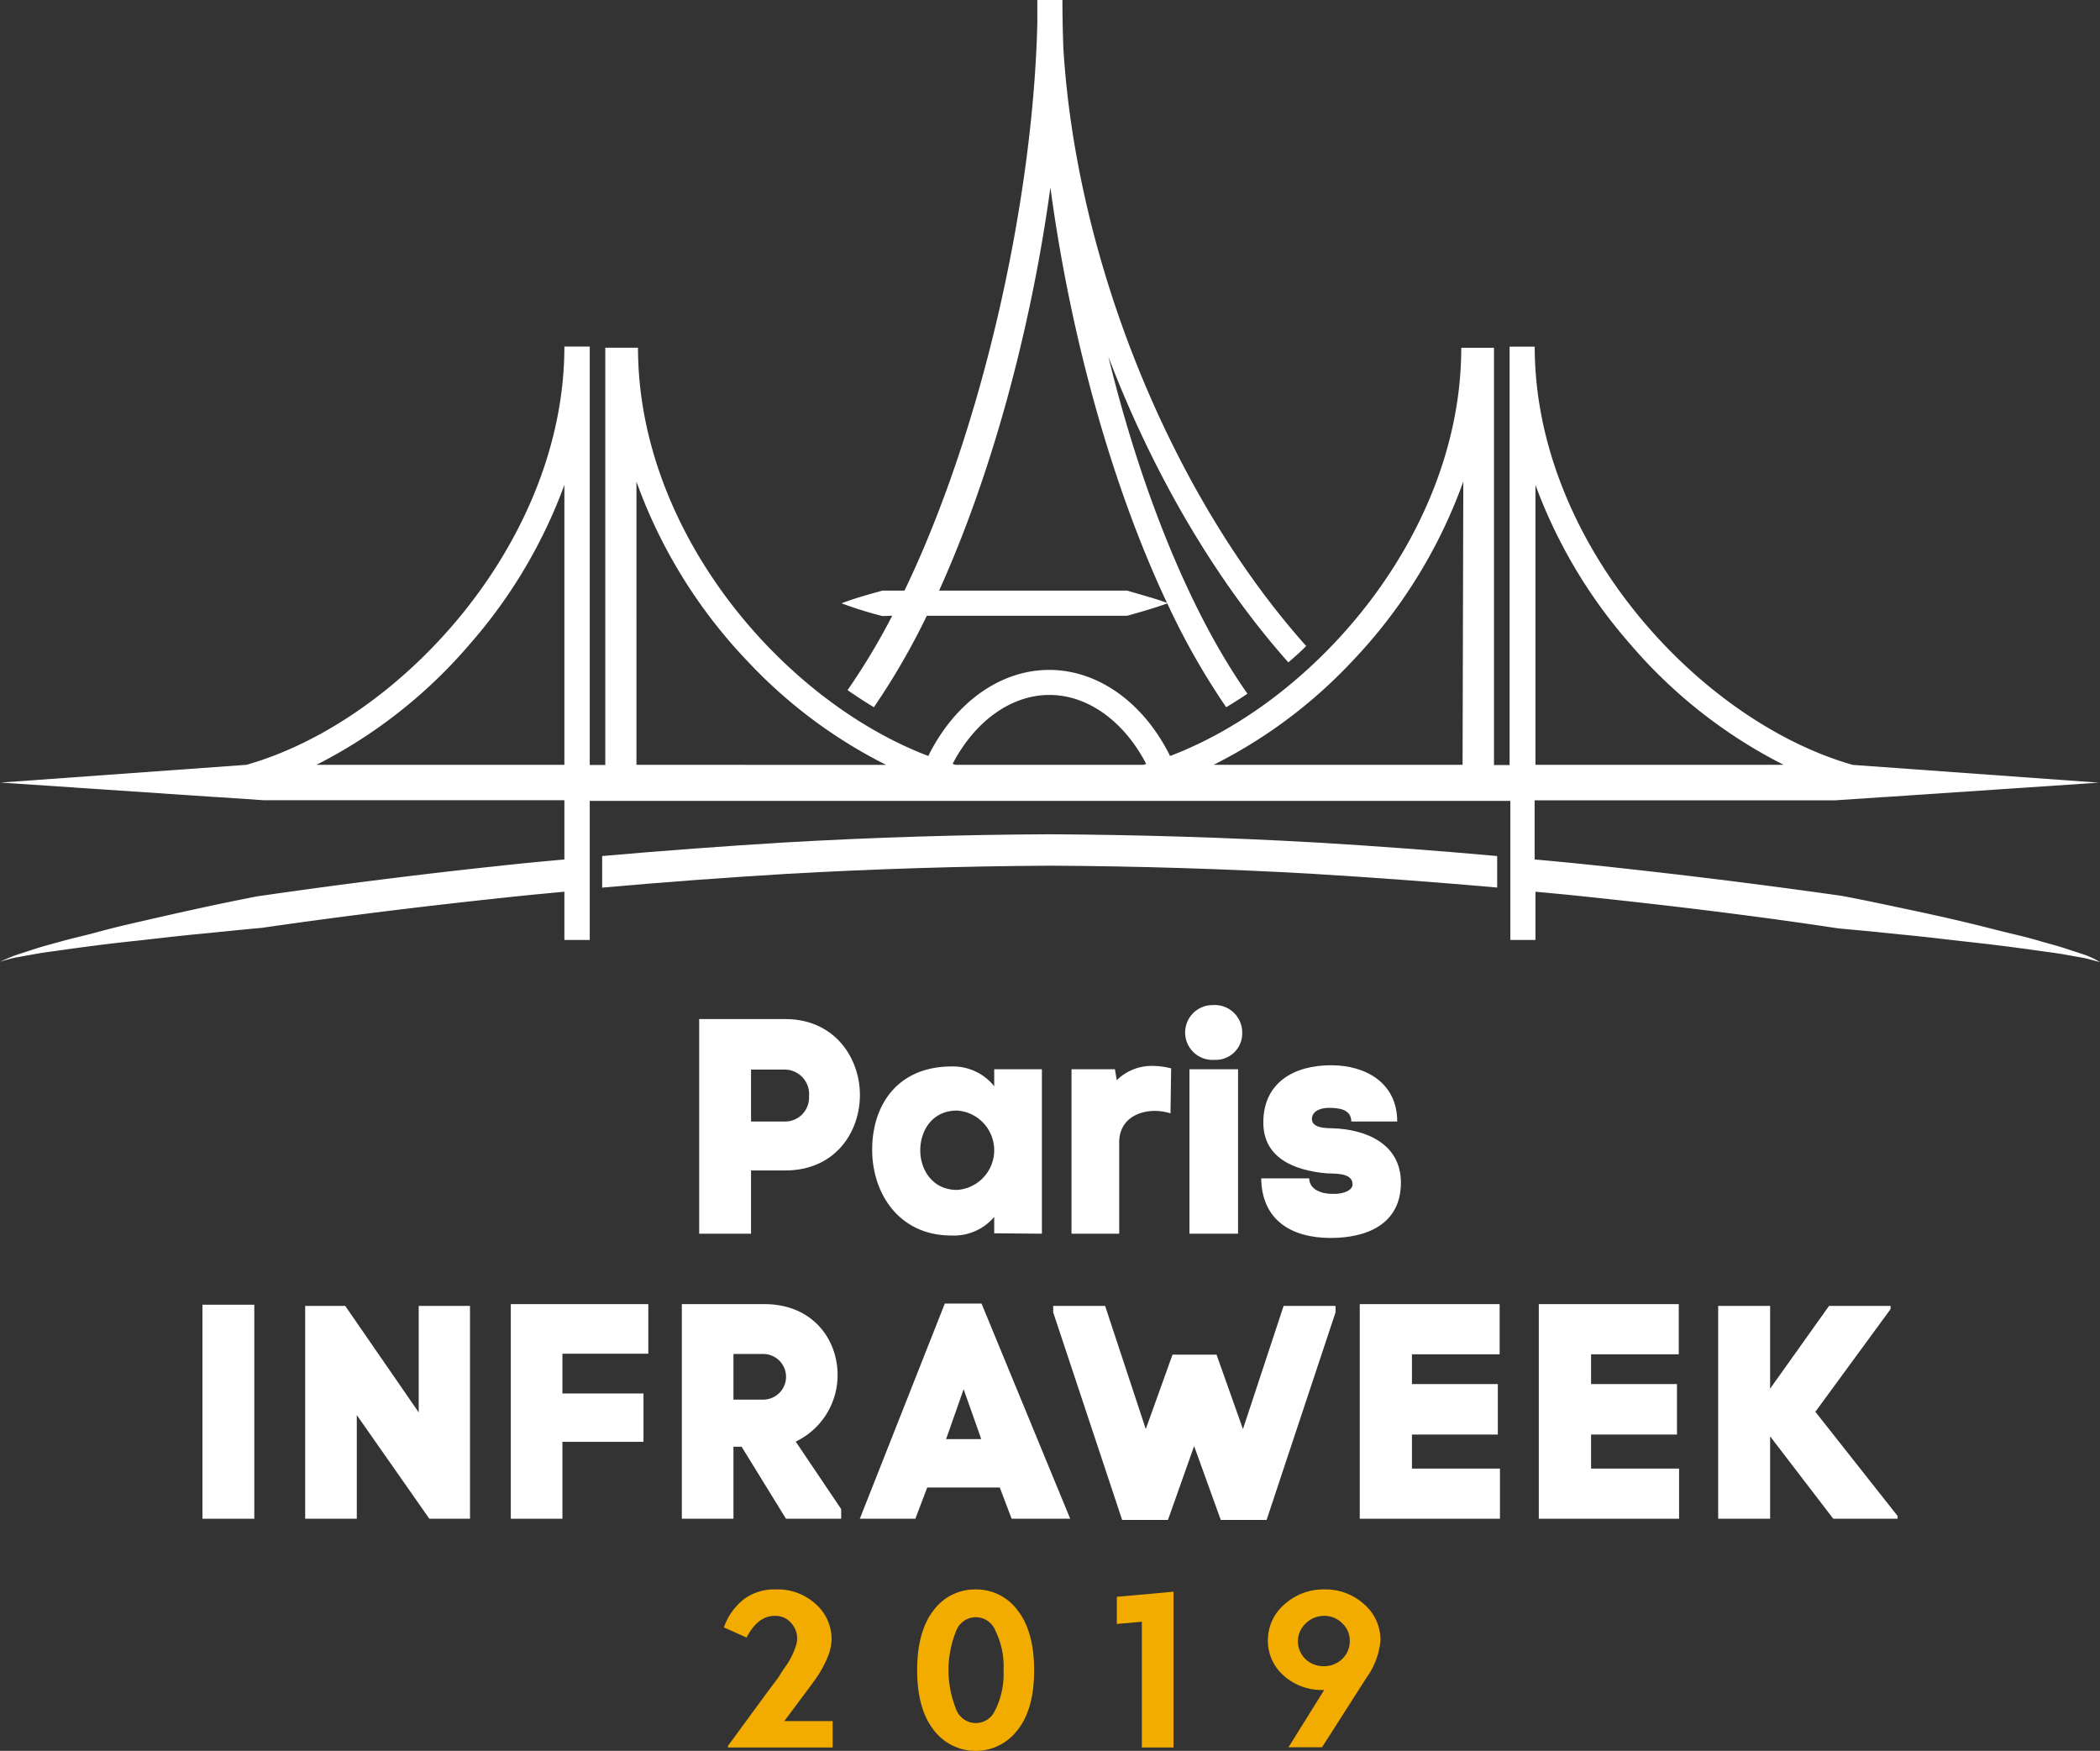
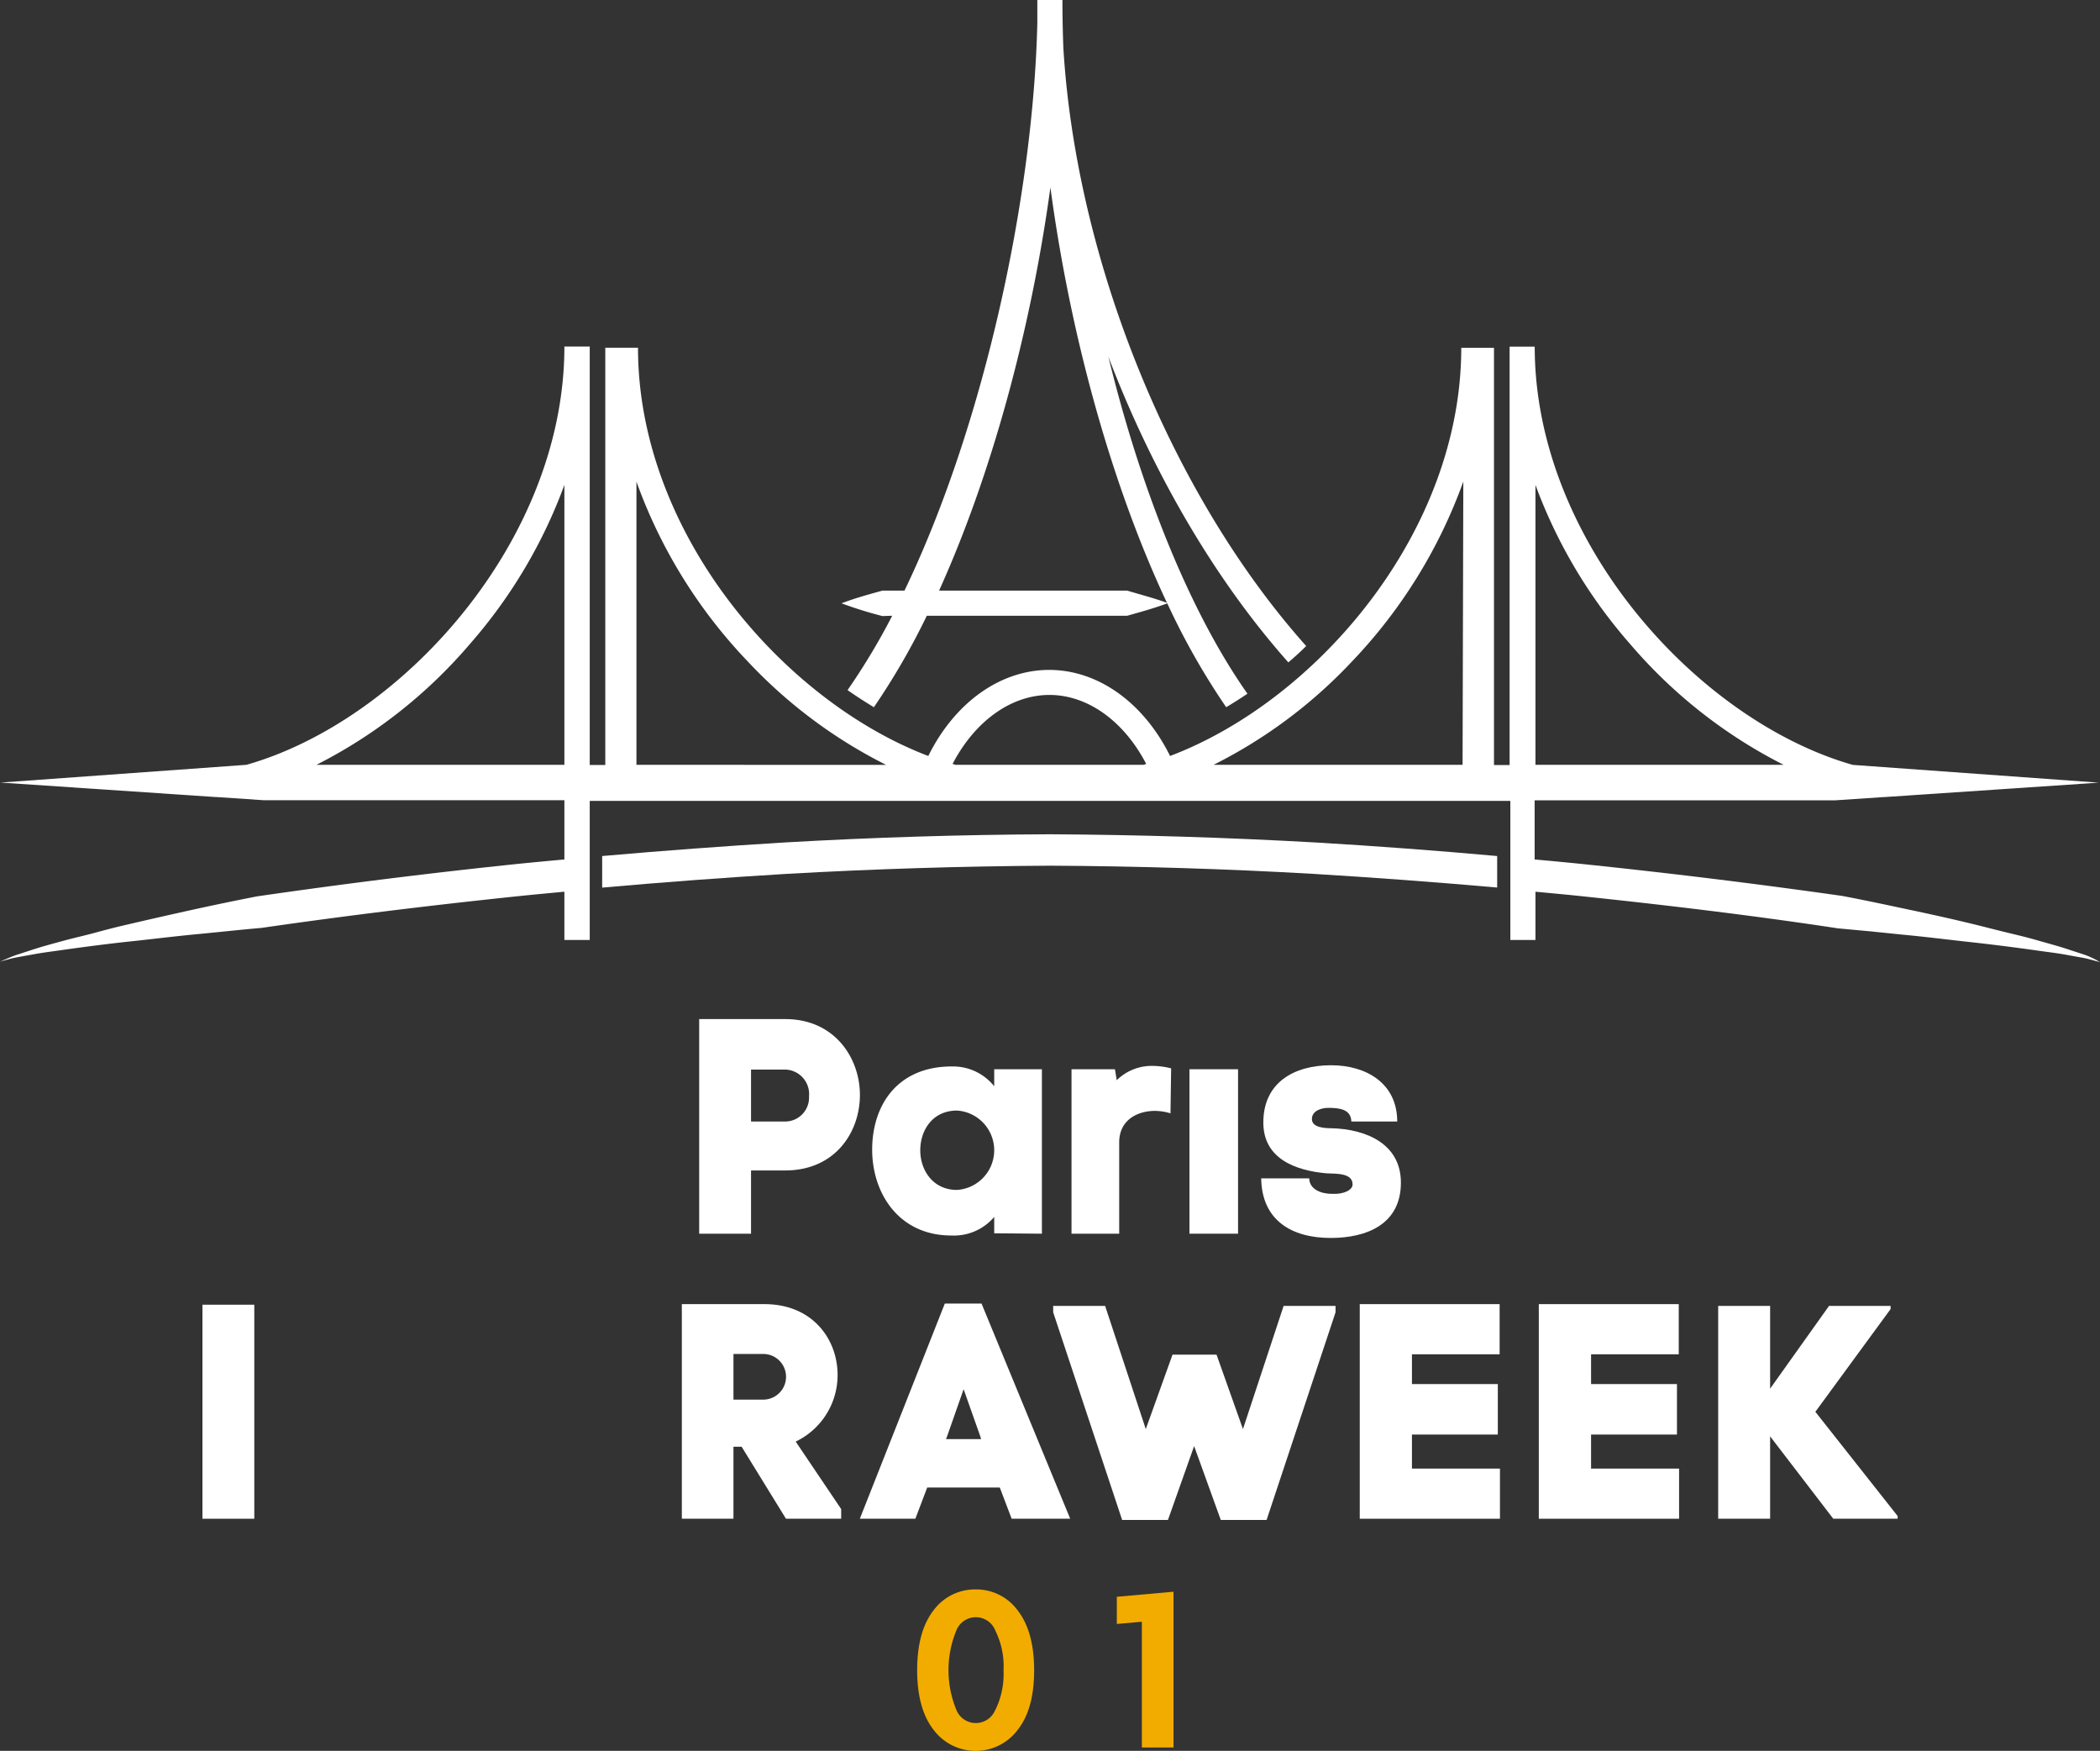
<svg xmlns="http://www.w3.org/2000/svg" id="Calque_1" data-name="Calque 1" viewBox="0 0 256.74 214">
  <rect x="0" y="0" width="256.74" height="214" fill="#333333" stroke="none" />
  <defs>
    <style>
      .cls-1 {
        fill: #fff;
      }

      .cls-2 {
        fill: #f2ac00;
      }
    </style>
  </defs>
  <title>Sans titre - 1</title>
  <g>
    <path class="cls-1" d="M109.08,75.26a81.54,81.54,0,0,1-5.46,9.09c1.06.74,2.14,1.44,3.22,2.09a86.44,86.44,0,0,0,6.47-11.18h24.5c1.63-.46,3.26-.91,4.9-1.51a87.74,87.74,0,0,0,7.2,12.69c.87-.52,1.74-1.07,2.6-1.65-7-9.94-13-24.8-17-41.18,5.34,14,12.93,27.15,22,37.35.74-.63,1.47-1.28,2.18-2C143.05,60.32,131.54,31.61,130,5.8c-.07-1.95-.11-3.89-.11-5.8h-3.07c0,.94,0,1.88,0,2.83-.5,21.31-6.54,49.19-16.24,69.36-.9,0-1.8,0-2.7,0-1.66.46-3.32.91-5,1.55a50.1,50.1,0,0,0,5,1.56Zm19.34-52.35c2.46,18.36,7.6,36.65,14.25,50.77-1.62-.59-3.24-1-4.86-1.49h-23C121.13,58.22,126,40.57,128.42,22.91Z" />
    <path class="cls-1" d="M96,124.56H85.48v26.23h6.34v-7.73H96c6,0,9.06-4.53,9.13-9.07S102.14,124.56,96,124.56Zm0,12.52H91.82v-6.35H96A3,3,0,0,1,98.91,134,2.93,2.93,0,0,1,96,137.08Z" />
    <path class="cls-1" d="M127.38,150.79v-20.1h-5.83v2.08a6.44,6.44,0,0,0-5.2-2.42c-6.49,0-9.65,4.54-9.72,10s3.26,10.66,9.65,10.66a6.46,6.46,0,0,0,5.27-2.27v2ZM117,145.44c-3,0-4.52-2.49-4.49-4.91s1.52-4.79,4.49-4.79a4.86,4.86,0,0,1,0,9.7Z" />
    <path class="cls-1" d="M136.83,139.64c0-2.71,2.15-3.82,4.27-3.86a6.64,6.64,0,0,1,2,.3l.08-5.5a9.78,9.78,0,0,0-2.27-.3,6.1,6.1,0,0,0-4.38,1.75l-.22-1.34H131v20.1h5.83Z" />
-     <path class="cls-1" d="M148.24,122.85a3.35,3.35,0,1,0,.26,6.69,3.23,3.23,0,0,0,3.37-3.27A3.36,3.36,0,0,0,148.24,122.85Z" />
    <rect class="cls-1" x="145.42" y="130.69" width="5.94" height="20.1" />
    <path class="cls-1" d="M162.84,145.92c-1.33,0-2.75-.55-2.78-1.89h-5.87c.08,5.13,3.72,7.28,8.5,7.28,4.46,0,8.58-1.71,8.58-6.76,0-4.76-4.27-6.54-8.47-6.65-.85,0-2.41-.08-2.41-1.12s1.19-1.37,2-1.37c1.23,0,2.79.11,2.82,1.67h5.61c0-4.68-3.79-6.88-8.09-6.88-4.49,0-8.28,2.09-8.28,7,0,4.43,3.93,5.87,7.72,6.21,1,.07,3.19-.11,3.19,1.34C165.4,145.4,164.36,146,162.84,145.92Z" />
    <polygon class="cls-1" points="24.75 165.27 24.75 179.95 24.75 185.63 31.09 185.63 31.09 179.95 31.09 165.27 31.09 159.47 24.75 159.47 24.75 165.27" />
-     <polygon class="cls-1" points="51.19 172.63 42.21 159.62 37.31 159.62 37.31 185.63 43.62 185.63 43.62 172.96 52.49 185.63 57.46 185.63 57.46 159.62 51.19 159.62 51.19 172.63" />
-     <polygon class="cls-1" points="62.45 185.63 68.76 185.63 68.76 176.23 78.67 176.23 78.67 170.32 68.76 170.32 68.76 165.46 79.26 165.46 79.26 159.4 62.45 159.4 62.45 185.63" />
    <path class="cls-1" d="M102.4,168.21c.08-4.35-2.93-8.81-8.94-8.81H83.36v26.23h6.31v-8.8h1l5.42,8.8h6.75v-1.18l-5.56-8.25A9,9,0,0,0,102.4,168.21Zm-9.09,2.86H89.67v-5.58h3.64a2.79,2.79,0,1,1,0,5.58Z" />
    <path class="cls-1" d="M115.51,159.33l-10.39,26.3h6.79l1.45-3.82h8.87l1.45,3.82h7.16L120,159.33Zm.15,16.57.22-.6,1.93-5.5,2,5.65.14.45Z" />
    <polygon class="cls-1" points="172.62 175.34 183.12 175.34 183.12 169.17 172.62 169.17 172.62 165.53 183.34 165.53 183.34 159.4 166.24 159.4 166.24 185.63 183.38 185.63 183.38 179.5 172.62 179.5 172.62 175.34" />
    <polygon class="cls-1" points="194.52 175.34 205.02 175.34 205.02 169.17 194.52 169.17 194.52 165.53 205.24 165.53 205.24 159.4 188.13 159.4 188.13 185.63 205.28 185.63 205.28 179.5 194.52 179.5 194.52 175.34" />
    <polygon class="cls-1" points="231.14 160 231.14 159.62 223.61 159.62 216.41 169.73 216.41 159.62 210.06 159.62 210.06 185.63 216.41 185.63 216.41 175.56 224.13 185.63 232 185.63 232 185.3 221.94 172.56 231.14 160" />
    <path class="cls-1" d="M160.58,106.81q11.23.68,22.46,1.67v-3.85q-11.1-1-22.24-1.66-16.19-.91-32.43-1-16.23.07-32.43,1-11.18.68-22.32,1.66v3.86q11.26-1,22.55-1.68,16.1-.91,32.2-1Q144.48,105.89,160.58,106.81Z" />
    <path class="cls-1" d="M254.87,116.7l-1.93-.63c-1.29-.44-2.6-.77-3.9-1.15s-2.62-.68-3.93-1-2.63-.67-4-1c-2.63-.64-5.27-1.22-7.92-1.78s-5.29-1.13-8-1.64q-16-2.27-32.18-3.94c-1.79-.18-3.59-.35-5.39-.51V97.82h36.75l5.81-.39.11,0v0l26.29-1.77-30.06-2.17h0c-18.85-5.36-38.89-27.24-38.89-51.12h-3.07v.14h0v51h-1.91v-51h-4c0,22.58-17.71,43.12-35.6,49.89-3.23-6.52-8.8-10.52-14.78-10.52s-11.55,4-14.78,10.52C95.7,85.63,78,65.09,78,42.5H74v51H72.1v-51h0v-.14H69C69,66.24,49,88.13,30.13,93.48L.07,95.65l26.3,1.77v0l.1,0,5.8.39H69v7.24q-2.7.24-5.4.51-16.12,1.67-32.17,4-4,.78-7.95,1.65T15.59,113c-1.32.3-2.63.64-3.95,1s-2.62.64-3.93,1-2.61.7-3.9,1.13l-1.93.63c-.64.23-1.26.52-1.88.78.66-.18,1.3-.38,2-.52l2-.36c1.32-.25,2.66-.4,4-.6,2.67-.37,5.34-.72,8-1s5.35-.62,8-.87,5.36-.55,8-.78c10.64-1.54,21.31-2.83,32-3.94,1.67-.17,3.34-.32,5-.48v5.9H72.1v-17H184.65v17h3.07v-5.9c1.67.16,3.34.31,5,.48,10.7,1.12,21.38,2.39,32,4l4,.37,4,.41c2.68.25,5.35.59,8,.88s5.34.63,8,1c1.33.2,2.68.34,4,.59l2,.36c.66.13,1.29.33,2,.51C256.13,117.22,255.51,116.93,254.87,116.7ZM187.72,59.27A61.8,61.8,0,0,0,199.28,78.7a60.79,60.79,0,0,0,18.78,14.78H187.72ZM69,93.48H38.69A60.83,60.83,0,0,0,57.47,78.69,61.76,61.76,0,0,0,69,59.27Zm8.81,0V58.87a62.22,62.22,0,0,0,13.63,22,60.07,60.07,0,0,0,16.9,12.62Zm62,0h-23l-.35-.11c2.73-5.23,7.16-8.43,11.84-8.43s9.11,3.2,11.83,8.43Zm39,0H148.37a60.11,60.11,0,0,0,16.91-12.62,62.34,62.34,0,0,0,13.62-22Z" />
-     <path class="cls-2" d="M98.2,207.26c.82-1.08,1.43-1.92,1.83-2.51a13.28,13.28,0,0,0,1.11-2.11,5.89,5.89,0,0,0,.53-2.33,5.7,5.7,0,0,0-1.91-4.22,6.84,6.84,0,0,0-4.91-1.82,6.18,6.18,0,0,0-4,1.27,7.64,7.64,0,0,0-2.35,3.37l2.77,1.24q1.4-2.66,3.44-2.65a2.52,2.52,0,0,1,2,.86,2.78,2.78,0,0,1,.75,1.84,3.47,3.47,0,0,1-.09.75A9.15,9.15,0,0,1,96,203.74c-.32.45-.53.77-.66,1s-.38.57-.78,1.09l-.75,1L89,213.39v.2H101.8v-3.23H95.89Z" />
    <path class="cls-2" d="M119.29,194.27a6.29,6.29,0,0,0-5.16,2.56q-2,2.58-2,7.3t2,7.29a6.42,6.42,0,0,0,10.3,0c1.36-1.73,2-4.15,2-7.28s-.67-5.57-2-7.29A6.27,6.27,0,0,0,119.29,194.27Zm2.4,14.69a2.56,2.56,0,0,1-4.78,0,12.73,12.73,0,0,1,0-9.65,2.56,2.56,0,0,1,4.78,0,9.78,9.78,0,0,1,1,4.84A10,10,0,0,1,121.69,209Z" />
    <polygon class="cls-2" points="136.54 198.49 139.6 198.22 139.6 213.59 143.47 213.59 143.47 194.55 136.54 195.17 136.54 198.49" />
-     <path class="cls-2" d="M166.74,196.05a7,7,0,0,0-4.83-1.78,7.06,7.06,0,0,0-4.9,1.85,5.72,5.72,0,0,0-2,4.39,5.63,5.63,0,0,0,1.94,4.3,6.89,6.89,0,0,0,4.73,1.75h.21l-4.36,7h4.1l5.45-8.53a9,9,0,0,0,1.69-4.52A5.74,5.74,0,0,0,166.74,196.05Zm-2.64,6.71a3.12,3.12,0,0,1-2.26.89,3.16,3.16,0,0,1-2.26-.89,3,3,0,0,1,.06-4.34,3.16,3.16,0,0,1,2.24-.92,3.07,3.07,0,0,1,2.21.9,2.89,2.89,0,0,1,.93,2.17A3,3,0,0,1,164.1,202.76Z" />
    <polygon class="cls-1" points="156.93 159.62 151.96 174.67 148.73 165.57 143.35 165.57 140.08 174.67 135.11 159.62 128.76 159.62 128.76 160.4 137.19 185.78 142.79 185.78 145.99 176.75 149.25 185.78 154.85 185.78 163.28 160.4 163.28 159.62 156.93 159.62" />
  </g>
</svg>